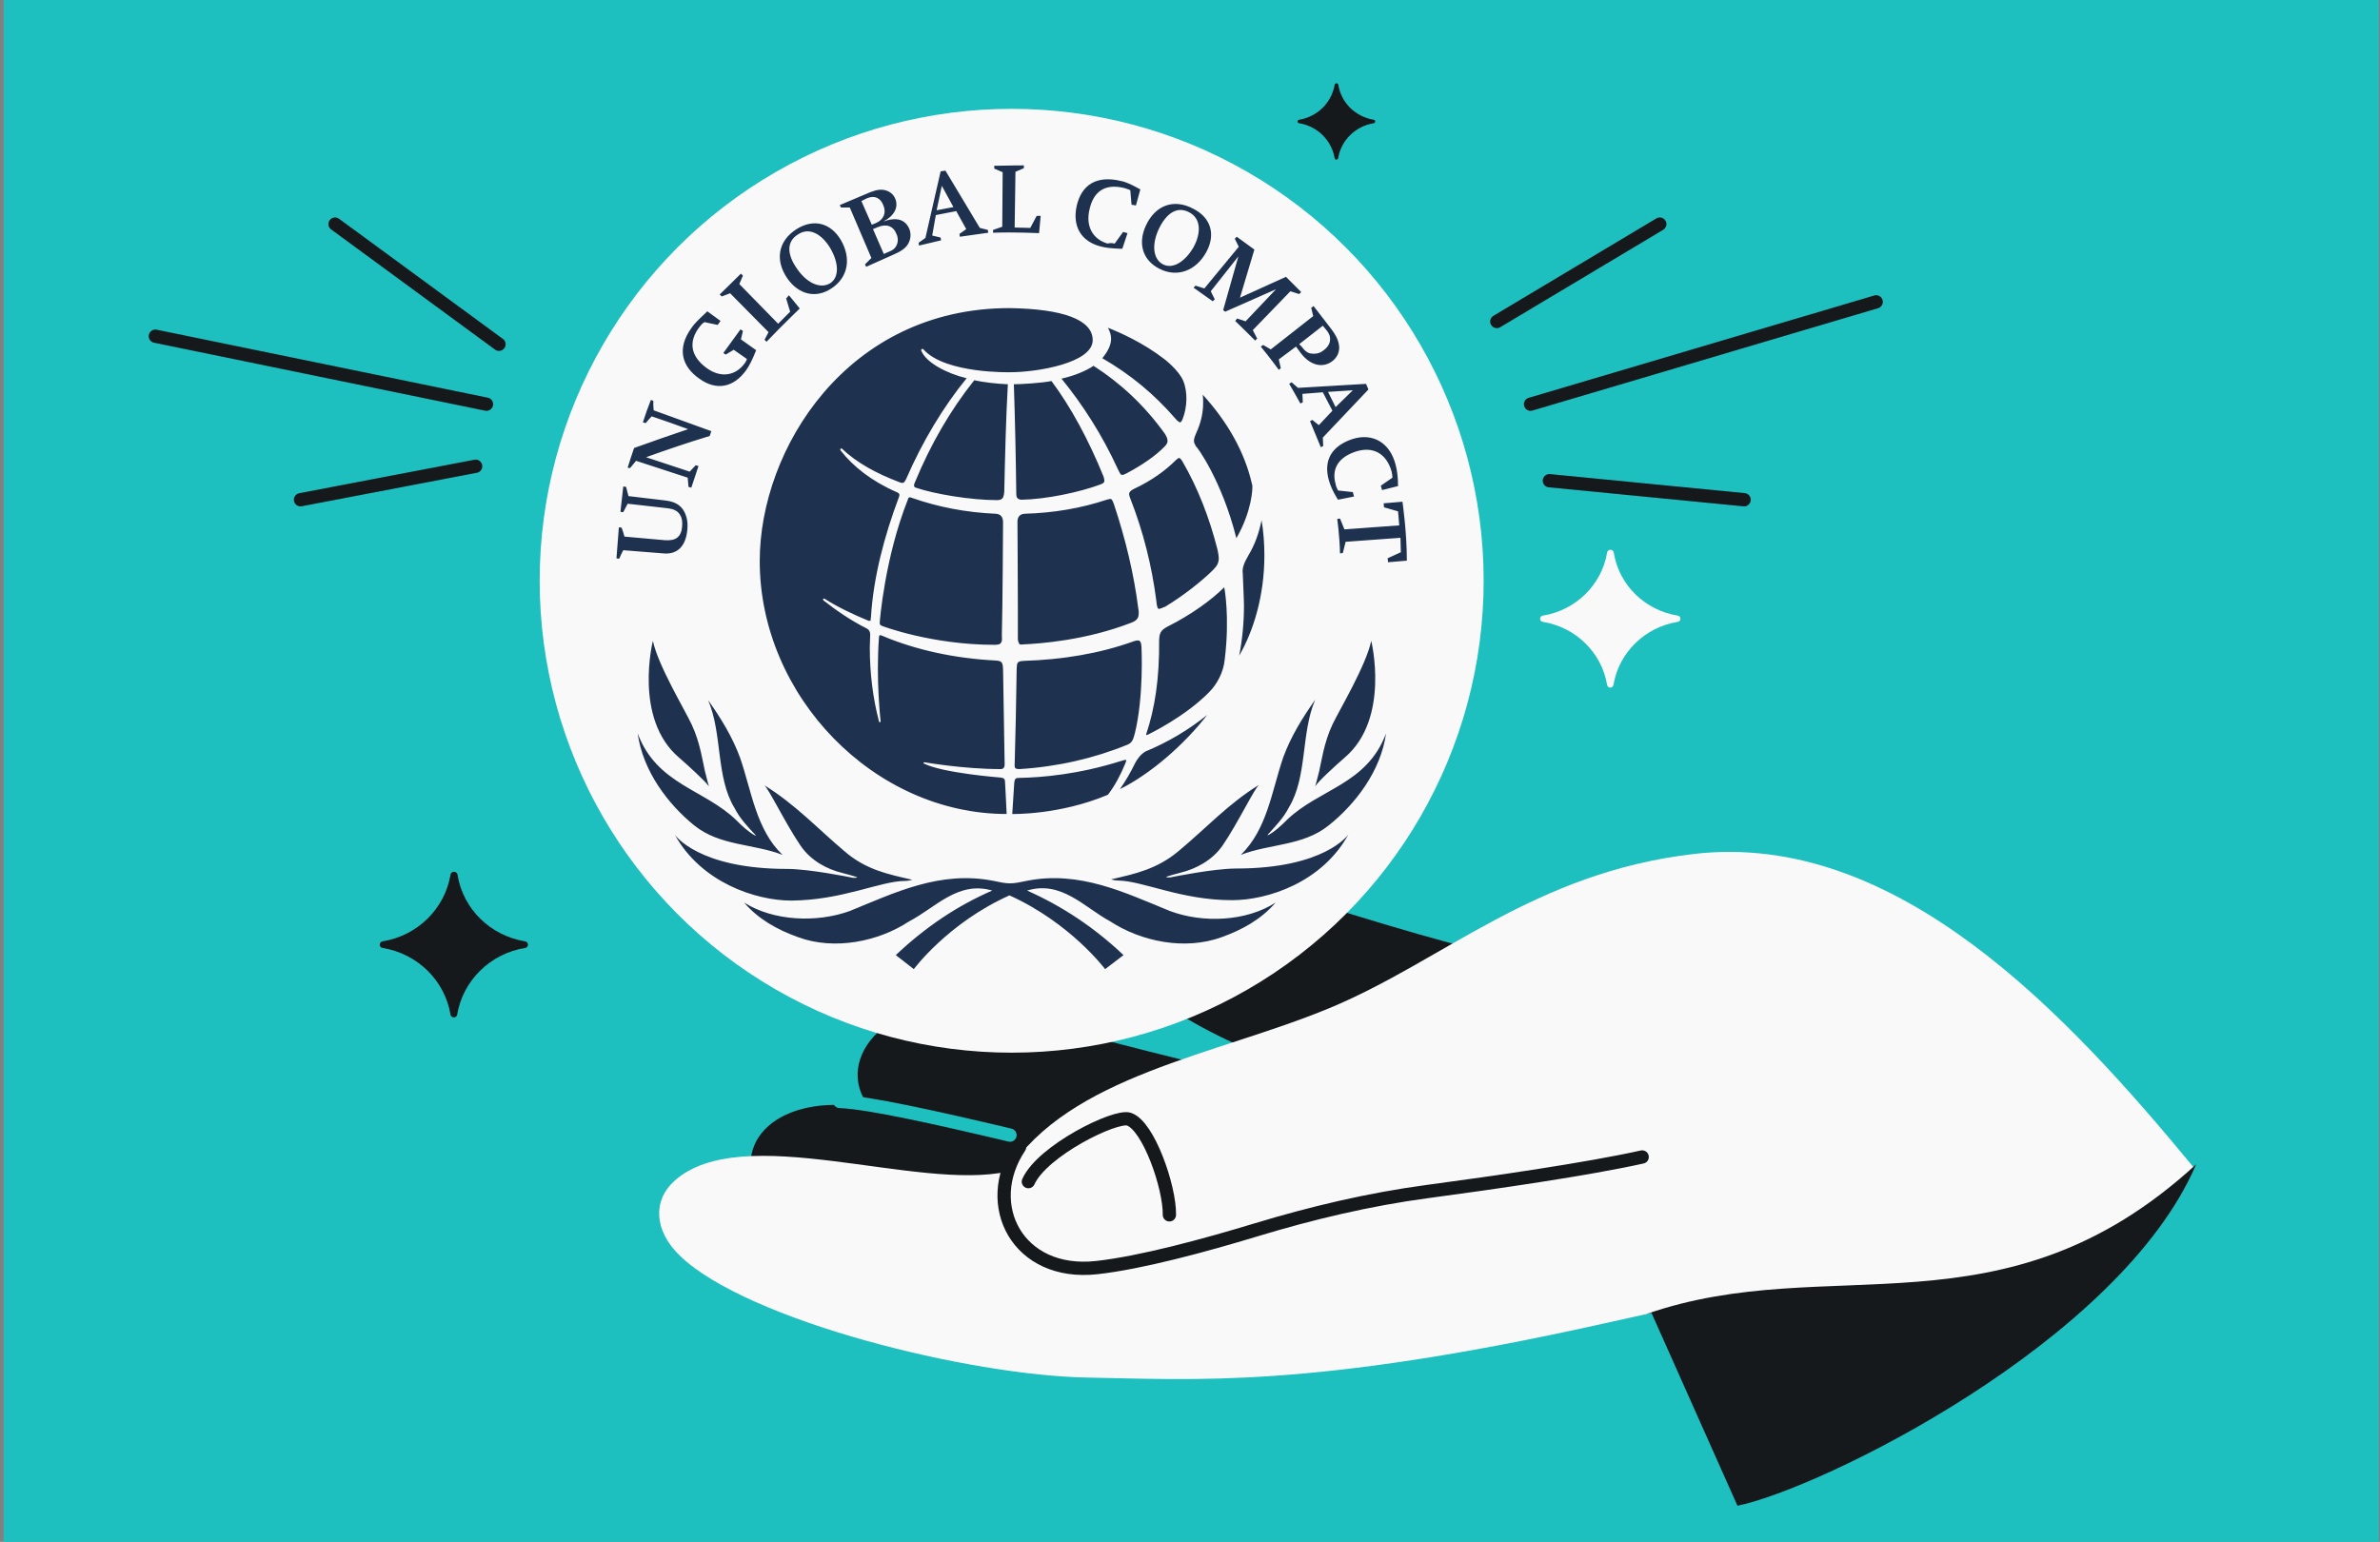
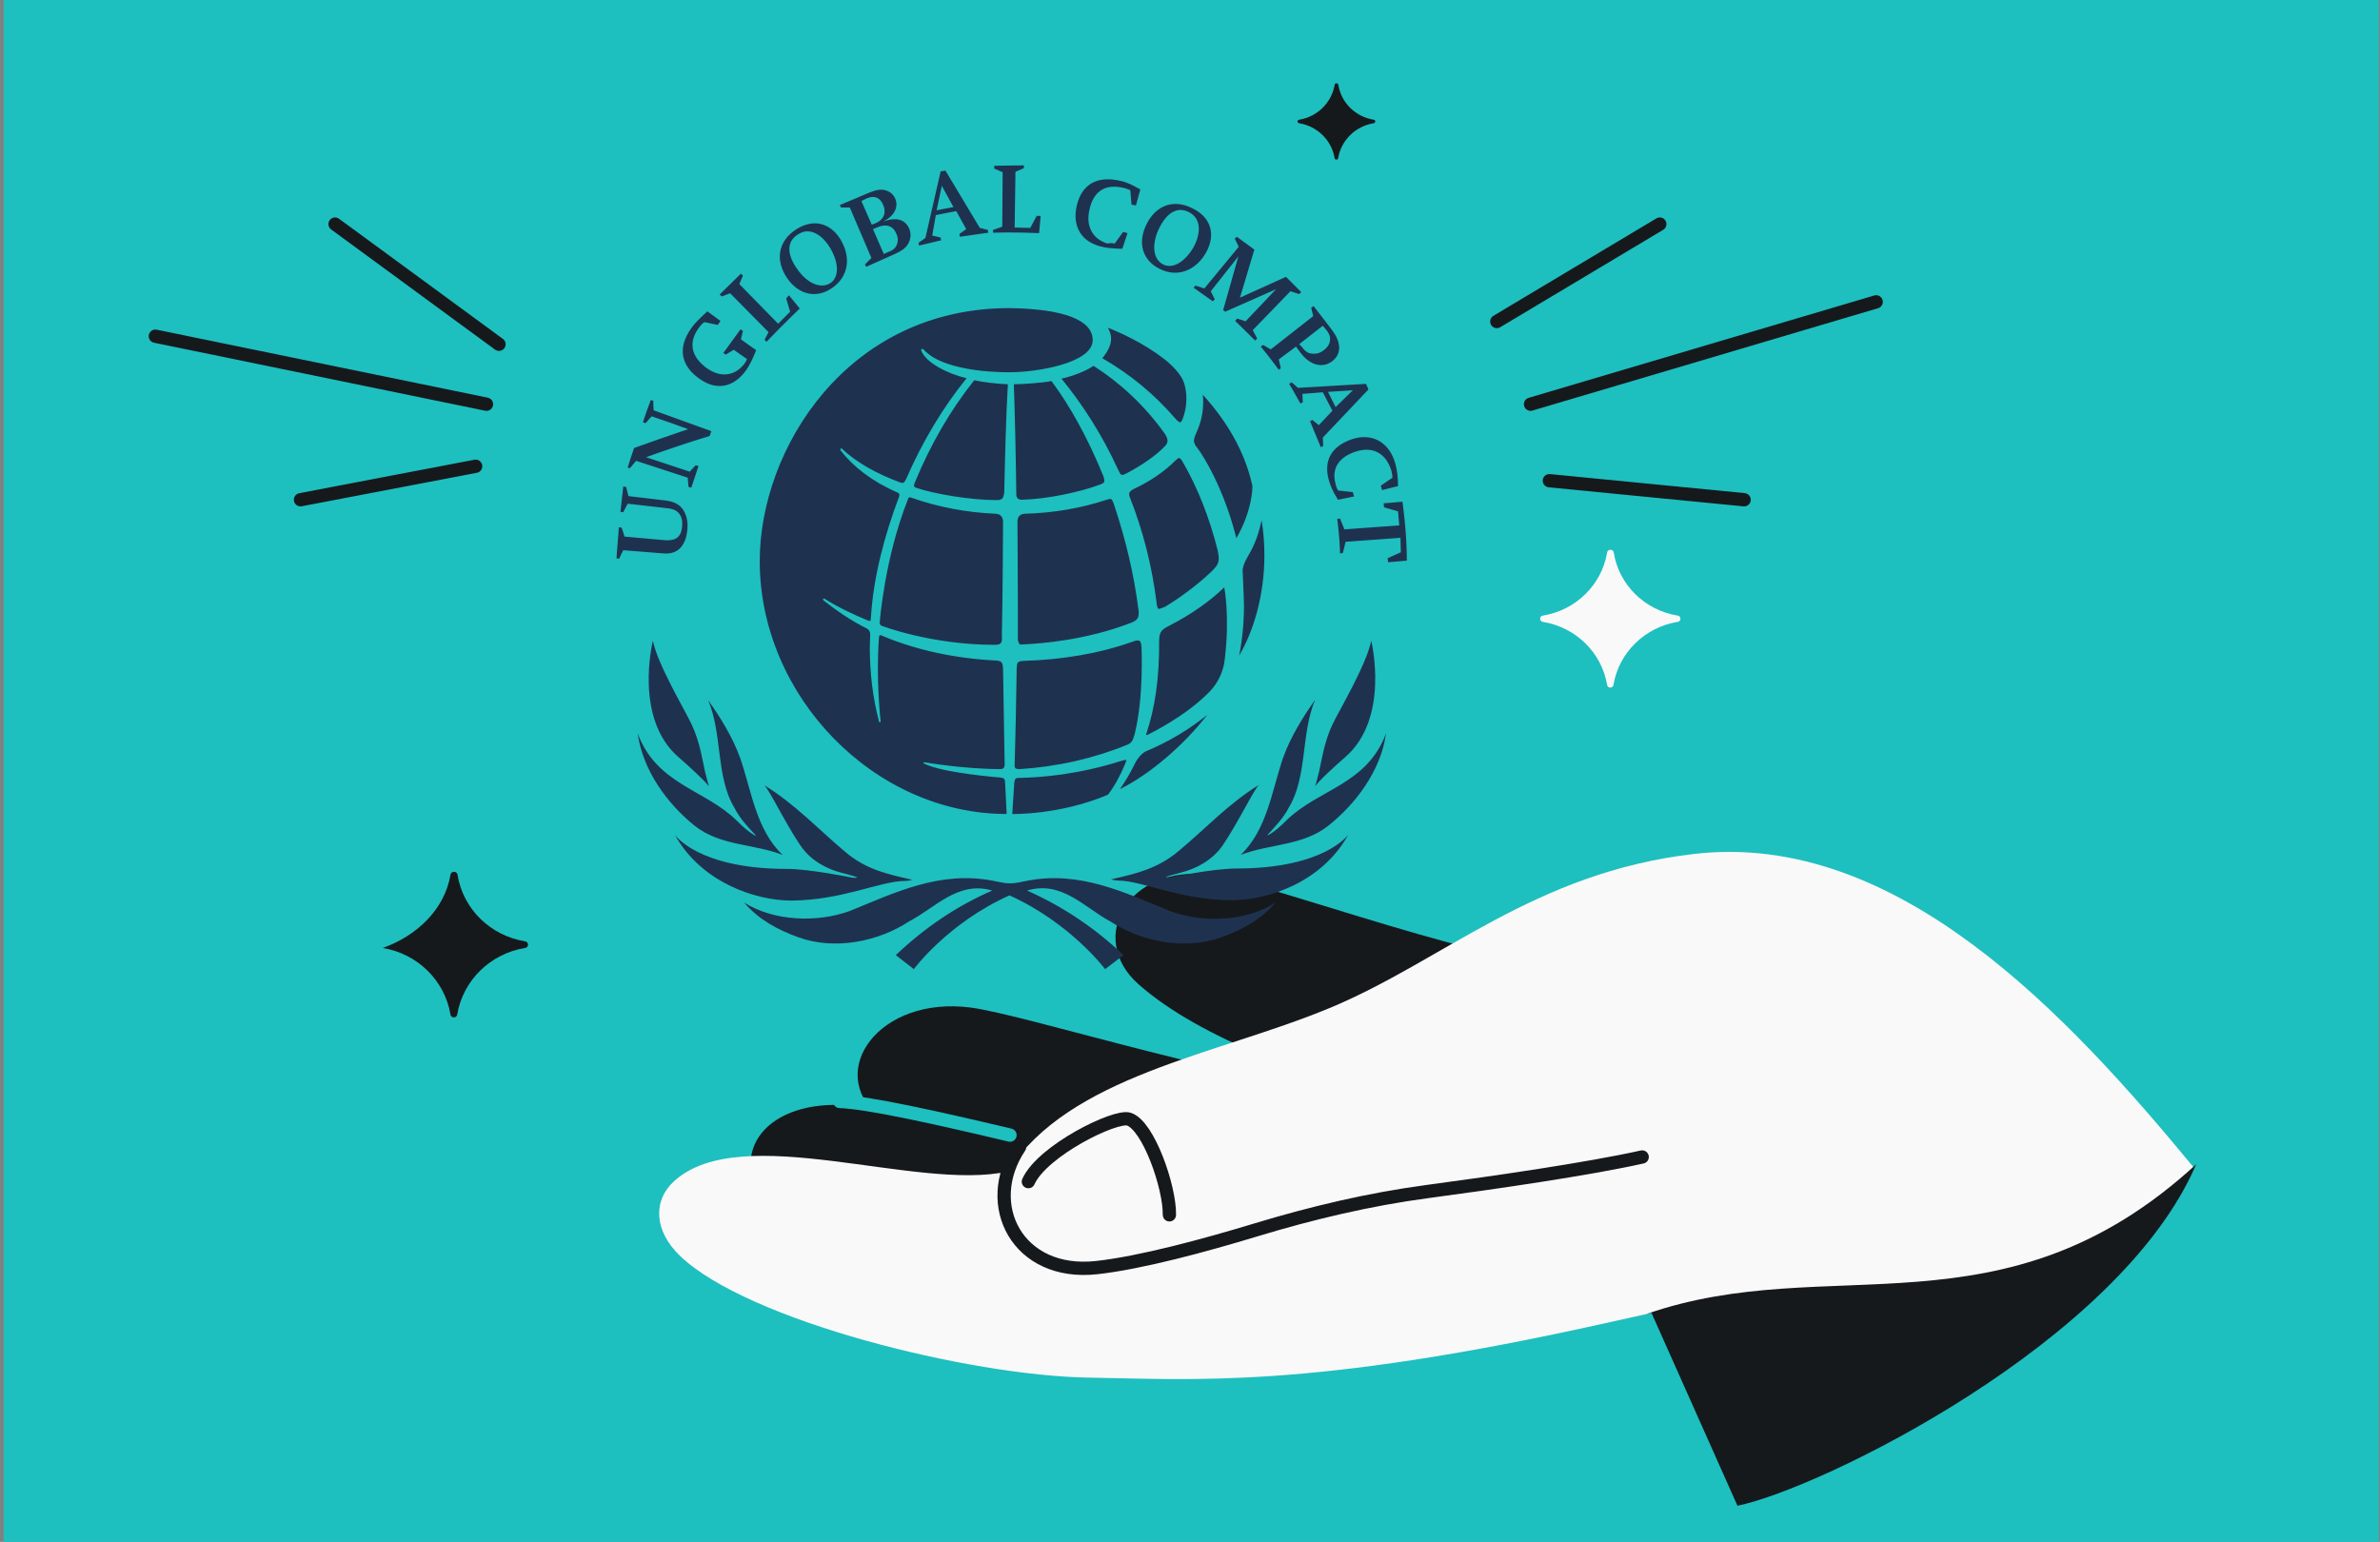
<svg xmlns="http://www.w3.org/2000/svg" width="463" height="300" viewBox="0 0 463 300" fill="none">
  <rect x="0" y="0" width="463" height="300" fill="#808080" stroke="none" />
  <g clip-path="url(#clip0_5161_7490)">
    <rect width="462.069" height="300" transform="translate(0.712)" fill="#1EBFBF" />
    <path d="M150.709 237.334C161.266 249.977 185.573 254.855 200.66 258.3C212.802 253.53 238.976 238.473 237.548 231.051C218.383 227.295 174.694 215.356 163.507 214.988C148.888 214.506 140.046 224.563 150.709 237.334Z" fill="#16191C" />
    <path d="M170.863 217.167C183.314 227.949 212.44 236.924 227.607 240.001C239.629 234.937 268.661 220.201 267.053 212.815C243.915 211.736 199.946 197.487 188.847 196.04C171 193.712 160.667 208.338 170.863 217.167Z" fill="#16191C" />
    <path d="M163.356 214.31C168.835 214.491 182.11 217.446 196.482 220.857" stroke="#1EBFBF" stroke-width="2.586" stroke-linecap="round" />
    <path d="M221.474 191.497C233.806 202.415 256.221 209.889 270.748 213.749C282.824 208.817 313.872 196.469 312.344 189.066C290.474 188.61 247.227 171.792 235.635 170.236C219.373 168.053 211.375 182.557 221.474 191.497Z" fill="#16191C" />
    <path d="M258.558 196.175C280.705 187.012 298.411 169.745 329.569 166.148C369.1 161.583 402.316 197.506 426.846 227.253C404.288 265.207 340.078 264.865 321.277 255.455L311.421 257.645C254.709 270.246 232.132 268.365 211.726 268.037C188.573 267.665 145.396 256.961 132.277 244.343C127.214 239.472 126.953 233.571 131.204 229.756C144.36 217.949 178.366 231.863 196.05 227.934C208.078 209.281 236.412 205.337 258.558 196.175Z" fill="#F9F9F9" />
    <path fill-rule="evenodd" clip-rule="evenodd" d="M427.239 226.536C412.382 261.233 353.946 289.741 338.001 292.967L321.278 255.455L320.228 255.688C355.8 243.248 389.719 261.025 427.239 226.536Z" fill="#16191C" />
    <path d="M198.345 223.18C190.827 234.425 197.977 248.331 213.339 246.637C221.929 245.69 234.325 242.329 244.271 239.313C255.211 235.995 266.347 233.352 277.679 231.837C290.956 230.062 308.857 227.47 319.465 225.113" stroke="#16191C" stroke-width="2.586" stroke-linecap="round" />
    <path d="M200.057 229.907C202.791 223.863 216.988 216.886 219.608 217.749C223.449 219.013 227.584 231.034 227.493 236.366" stroke="#16191C" stroke-width="2.586" stroke-linecap="round" />
-     <circle cx="196.806" cy="112.996" r="91.821" fill="#F9F9F9" />
    <path d="M225.339 118.443C225.028 118.209 224.95 116.883 224.95 116.883C224.093 110.254 222.458 103.546 219.889 96.994C219.734 96.604 219.656 96.37 219.656 96.136C219.656 95.824 219.811 95.512 220.59 95.122C223.938 93.562 226.663 91.612 228.687 89.585C228.998 89.272 229.232 89.117 229.387 89.117C229.543 89.117 229.699 89.272 230.01 89.74C233.046 94.966 235.304 100.816 236.861 106.978C237.017 107.68 237.095 108.226 237.095 108.616C237.095 109.474 236.783 110.098 236.005 110.878C233.981 112.906 230.399 115.791 226.663 118.053C226.507 118.053 225.573 118.599 225.339 118.443ZM222.069 126.087C222.069 126.087 222.069 124.917 221.68 124.683C221.291 124.449 220.356 124.839 220.356 124.839C213.817 127.179 206.654 128.349 199.18 128.583C197.779 128.661 197.857 128.973 197.779 130.143C197.701 136.773 197.545 143.012 197.39 148.706C197.39 148.706 197.312 149.252 197.545 149.486C197.701 149.642 198.324 149.642 198.324 149.642C205.798 149.174 212.882 147.536 219.344 144.884C220.279 144.494 220.434 143.87 220.746 142.778C222.536 135.603 222.069 126.087 222.069 126.087ZM219.189 92.08C222.147 90.52 224.872 88.648 226.585 86.855C226.974 86.465 227.13 86.153 227.13 85.763C227.13 85.373 226.974 84.983 226.585 84.359C222.614 78.821 217.865 74.453 212.727 71.177C211.248 72.191 208.912 73.127 206.499 73.673C210.703 78.821 214.44 84.671 217.476 91.3C217.787 91.924 217.943 92.314 218.177 92.392C218.488 92.47 218.877 92.236 219.189 92.08ZM214.05 94.264C214.44 94.108 214.673 94.03 214.829 93.718C214.907 93.406 214.673 92.704 214.673 92.704C211.793 85.607 208.289 79.133 204.552 74.141C202.528 74.531 198.635 74.765 197.234 74.765C197.468 81.941 197.623 89.038 197.701 95.902C197.701 96.526 197.779 96.838 198.013 96.994C198.168 97.15 198.48 97.228 198.791 97.228C203.462 97.15 210.158 95.746 214.05 94.264ZM219.111 148.004C219.111 147.848 218.955 147.848 218.955 147.848C218.799 147.848 218.566 147.926 218.021 148.082C209.846 150.656 202.762 151.28 198.168 151.358C197.545 151.358 197.39 151.592 197.312 152.294L196.923 158.378C196.923 158.378 206.109 158.612 215.53 154.634C216.853 152.918 217.943 150.89 218.877 148.628C218.955 148.394 219.033 148.238 219.111 148.004ZM238.185 114.388C238.185 114.232 238.029 114.388 238.029 114.388C235.849 116.571 231.879 119.535 227.207 121.875C225.728 122.655 225.573 123.201 225.495 124.527C225.573 132.093 224.638 137.865 223.003 142.778C223.003 142.778 222.848 143.168 223.315 142.934C223.782 142.7 230.555 139.425 235.226 134.667C236.783 133.107 238.029 130.767 238.263 128.271C239.275 120.003 238.185 114.388 238.185 114.388ZM240.52 104.716C243.634 99.334 243.634 94.888 243.634 94.888C243.634 94.576 243.635 94.342 243.557 94.186C242.155 88.025 238.885 82.175 233.981 76.793C234.059 77.339 234.059 77.807 234.059 78.353C234.059 80.225 233.669 82.175 232.735 84.203C232.424 84.905 232.268 85.373 232.268 85.763C232.268 86.153 232.424 86.387 232.657 86.855C232.735 86.699 237.718 93.484 240.52 104.716ZM169.44 120.003C169.908 112.36 172.01 104.326 174.89 96.682C174.968 96.526 174.968 96.37 174.968 96.292C174.968 96.058 174.812 95.902 174.423 95.746C169.596 93.64 165.937 90.754 163.524 87.635C163.524 87.635 163.368 87.479 163.524 87.323C163.679 87.167 163.835 87.323 163.835 87.323C166.56 89.975 170.53 92.158 175.124 93.874C175.357 93.952 175.435 93.952 175.591 93.952C175.824 93.952 175.98 93.796 176.291 93.172C179.406 85.997 183.454 79.211 188.047 73.595C184.155 72.659 180.184 70.553 179.25 68.291C179.25 68.291 179.094 68.057 179.328 67.901C179.561 67.823 179.717 68.057 179.717 68.057C183.999 72.737 196.533 72.425 196.533 72.425C201.749 72.425 212.571 70.631 212.571 66.185C212.571 62.208 206.81 60.102 196.378 59.946C164.769 59.946 147.797 87.401 147.797 109.162C147.797 135.447 170.063 158.378 195.833 158.378C195.833 157.988 195.521 152.216 195.521 152.216C195.521 151.592 195.366 151.358 194.587 151.28C194.587 151.28 183.376 150.422 179.717 148.55C179.561 148.472 179.639 148.316 179.873 148.316C179.873 148.316 187.424 149.642 194.665 149.642C194.665 149.642 195.443 149.72 195.443 148.784C195.443 148.004 195.132 130.143 195.132 130.143C195.054 128.817 194.898 128.583 193.575 128.505C185.79 128.115 178.16 126.477 171.542 123.669C171.387 123.591 171.309 123.591 171.153 123.591C170.997 123.669 170.997 123.981 170.997 123.981C170.375 132.249 171.309 140.283 171.309 140.283C171.309 140.439 171.309 140.517 171.153 140.517C170.997 140.517 170.997 140.361 170.997 140.361C169.83 135.915 169.207 131.079 169.207 125.931C169.207 125.541 169.285 123.435 169.285 123.435C169.285 122.889 169.051 122.499 168.584 122.265C165.47 120.705 162.667 118.755 160.176 116.805C160.176 116.805 160.02 116.649 160.176 116.493C160.332 116.415 160.409 116.493 160.409 116.493C162.979 118.131 165.937 119.535 168.973 120.783H169.363C169.363 120.705 169.363 120.471 169.44 120.003ZM230.088 81.473C230.944 79.289 231.1 76.247 230.166 74.063C229.31 72.035 226.585 69.929 226.585 69.929C222.381 66.653 217.709 64.626 215.53 63.767C215.919 64.469 216.152 65.171 216.152 65.873C216.152 67.121 215.53 68.369 214.44 69.695C219.967 72.893 224.56 76.715 228.609 81.395C228.609 81.395 229.232 82.175 229.621 82.175C229.854 82.097 230.088 81.473 230.088 81.473ZM242 117.741C242 121.095 241.688 124.449 241.065 127.569C243.79 122.889 245.97 116.025 245.97 108.07C245.97 105.808 245.814 103.546 245.425 101.206C244.958 103.546 244.179 105.886 242.856 108.07C242 109.552 241.61 110.566 241.766 111.58C241.922 114.856 242 117.741 242 117.741ZM220.824 148.472C219.967 150.266 218.955 151.982 217.865 153.542C223.704 150.656 230.322 144.962 234.837 139.113C231.334 141.92 227.363 144.338 222.848 146.21C221.991 146.678 221.213 147.692 220.824 148.472ZM195.132 101.596C195.132 100.582 194.665 100.036 193.731 99.958C187.969 99.724 182.442 98.632 177.537 96.916C177.304 96.838 177.148 96.76 176.992 96.76C176.836 96.76 176.681 96.838 176.603 97.228C172.087 108.616 171.153 120.939 171.153 120.939C171.075 121.485 171.231 121.641 171.62 121.797C171.62 121.797 181.196 125.463 193.497 125.463C193.497 125.463 194.353 125.463 194.587 125.229C194.898 124.917 194.976 124.683 194.898 123.669C195.054 117.663 195.132 101.596 195.132 101.596ZM178.004 93.796C177.693 94.42 177.849 94.654 177.849 94.654C177.926 94.81 178.16 94.888 178.16 94.888C181.819 96.136 188.904 97.306 193.886 97.306C194.431 97.306 194.743 97.228 194.976 96.994C195.21 96.76 195.288 96.37 195.366 95.746C195.521 88.882 195.677 81.707 196.066 74.765C193.964 74.687 191.317 74.375 189.527 73.985C184.855 79.835 181.041 86.465 178.004 93.796ZM198.947 125.385C202.372 125.229 211.17 124.605 220.045 121.173C221.291 120.705 221.524 120.159 221.524 119.223C221.524 118.989 221.524 118.755 221.446 118.443C220.59 111.658 218.955 104.872 216.697 98.086C216.386 97.228 216.23 97.072 215.997 97.072C215.841 97.072 215.607 97.15 215.296 97.228C210.391 98.866 205.019 99.802 199.336 99.958C198.246 100.036 197.935 100.738 197.935 101.518C197.935 105.028 198.013 110.566 198.013 118.053V124.293C198.013 124.293 198.013 124.839 198.246 125.151C198.246 125.385 198.558 125.463 198.947 125.385ZM124.052 142.7C127.789 152.684 137.053 153.542 143.282 159.626C144.45 160.796 145.617 161.888 146.941 162.59L147.019 162.512C145.539 160.952 143.905 159.236 142.892 157.208C139.233 151.202 140.557 142.7 137.754 136.227C140.245 139.737 142.503 143.402 143.982 147.458C146.24 154.01 147.097 161.42 152.235 166.334C146.629 164.15 140.09 164.618 135.107 160.64C129.969 156.506 125.064 150.032 124.052 142.7ZM176.058 171.403C176.836 171.403 177.459 171.169 177.459 171.169C172.632 170.077 168.506 169.219 164.38 165.71C158.93 161.108 154.726 156.506 148.654 152.762C149.432 153.23 152.858 160.328 155.738 164.54C157.762 167.503 160.954 169.141 163.835 169.843C166.248 170.467 166.793 170.701 166.793 170.701C166.793 170.701 166.404 170.935 165.47 170.701C165.47 170.701 157.451 169.063 153.091 169.063C135.808 169.063 131.292 162.434 131.292 162.434C136.431 171.715 147.019 175.225 153.948 175.225C163.913 175.147 171.309 171.403 176.058 171.403ZM239.664 175.147C246.593 175.147 257.181 171.715 262.319 162.356C262.319 162.356 257.804 168.985 240.52 168.985C236.161 168.985 228.142 170.623 228.142 170.623C227.207 170.857 226.818 170.623 226.818 170.623C226.818 170.623 227.363 170.389 229.777 169.765C232.579 169.063 235.849 167.425 237.873 164.462C240.754 160.25 244.179 153.152 244.958 152.684C238.885 156.428 234.681 161.108 229.232 165.632C225.105 169.063 220.979 169.999 216.152 171.091C216.152 171.091 216.775 171.325 217.554 171.325C222.381 171.403 229.777 175.147 239.664 175.147ZM132.071 147.38C133.784 148.862 137.287 152.06 137.91 152.996C137.91 152.996 137.521 151.67 137.131 150.032C136.742 148.394 136.197 144.416 134.562 140.984C133.317 138.255 128.023 129.519 127.01 124.683C127.01 124.683 123.196 139.815 132.071 147.38ZM241.377 166.334C246.982 164.15 253.444 164.618 258.427 160.64C263.643 156.506 268.625 150.032 269.637 142.7C265.901 152.684 256.636 153.464 250.33 159.548C249.162 160.718 247.994 161.81 246.671 162.512L246.593 162.434C247.994 160.874 249.707 159.158 250.719 157.13C254.378 151.124 253.055 142.622 255.857 136.149C253.366 139.659 251.108 143.324 249.629 147.38C247.371 154.01 246.515 161.342 241.377 166.334ZM227.597 177.253C218.955 173.743 210.002 169.297 199.647 171.403C198.48 171.637 197.545 171.871 196.455 171.871C195.443 171.871 194.509 171.637 193.341 171.403C182.909 169.297 173.956 173.743 165.314 177.253C158.852 179.593 150.444 179.203 144.761 175.615C147.564 178.891 151.301 180.919 155.193 182.323C162.356 184.975 170.92 183.181 176.836 179.281C181.975 176.629 186.335 171.325 193.03 173.275C186.179 176.239 179.951 180.451 174.267 185.833L177.771 188.563C177.771 188.563 184.388 179.593 196.378 174.211C208.289 179.593 214.985 188.563 214.985 188.563L218.566 185.833C212.882 180.451 206.654 176.317 199.803 173.275C206.499 171.247 210.936 176.551 215.997 179.281C221.991 183.181 230.477 184.975 237.718 182.323C241.61 180.919 245.347 178.891 248.15 175.615C242.467 179.281 234.059 179.671 227.597 177.253ZM261.619 147.38C270.494 139.815 266.757 124.683 266.757 124.683C265.745 129.519 260.451 138.333 259.205 140.984C257.57 144.416 257.025 148.394 256.636 150.032C256.247 151.67 255.857 152.996 255.857 152.996C256.402 152.06 259.906 148.862 261.619 147.38ZM121.483 104.404C124.13 104.638 126.699 104.872 129.346 105.106C131.448 105.262 132.538 104.482 132.694 102.454C132.772 101.518 132.694 100.816 132.304 100.192C131.837 99.412 131.137 99.022 129.657 98.866C127.166 98.554 124.597 98.32 122.106 98.008C121.794 98.554 121.561 99.1 121.249 99.646C121.094 99.646 120.86 99.646 120.704 99.568C120.86 97.93 121.094 96.292 121.249 94.654C121.405 94.654 121.639 94.732 121.794 94.732C121.95 95.356 122.106 95.902 122.261 96.526C124.675 96.838 127.088 97.072 129.502 97.384C131.292 97.618 132.382 98.242 133.083 99.49C133.628 100.504 133.862 101.674 133.706 103.156C133.394 106.276 131.759 107.914 129.112 107.68C126.465 107.446 123.896 107.29 121.249 107.056C120.938 107.602 120.704 108.148 120.471 108.694C120.315 108.694 120.081 108.694 119.926 108.616C120.081 106.588 120.237 104.638 120.393 102.61C120.549 102.61 120.782 102.61 120.938 102.688C121.171 103.312 121.327 103.858 121.483 104.404ZM125.687 88.96C128.49 89.897 131.37 90.832 134.173 91.768C134.562 91.378 134.951 90.91 135.341 90.52C135.496 90.599 135.652 90.598 135.886 90.676L134.484 94.888C134.329 94.81 134.095 94.81 133.939 94.732C133.862 94.108 133.862 93.562 133.784 92.938C130.436 91.846 127.088 90.754 123.741 89.662L122.573 91.066C122.495 91.066 122.261 91.066 122.106 90.988C122.495 89.74 122.884 88.493 123.351 87.167C126.855 85.919 130.358 84.671 133.862 83.501C131.526 82.643 129.112 81.785 126.777 81.005C126.388 81.395 125.998 81.863 125.609 82.331C125.453 82.253 125.298 82.253 125.064 82.175C125.531 80.693 126.076 79.211 126.621 77.807C126.777 77.885 126.933 77.963 127.088 77.963C127.088 78.587 127.088 79.211 127.166 79.835C130.903 81.161 134.64 82.565 138.377 83.891C138.299 84.203 138.143 84.515 138.066 84.827C133.939 86.075 129.813 87.479 125.687 88.96ZM144.138 66.029L147.097 68.135C146.396 69.929 145.851 71.021 145.15 72.035C142.737 75.389 139.389 76.091 136.041 73.673C132.694 71.333 131.604 67.901 134.484 63.846C135.107 62.91 136.119 61.974 137.365 60.804L137.598 60.57L140.168 62.441L139.623 63.221L137.053 62.675C136.664 62.91 136.431 63.144 136.197 63.456C133.706 66.575 134.484 69.461 137.521 71.645C140.245 73.595 143.126 73.127 144.917 70.631C145.228 70.163 145.306 69.851 145.306 69.851L142.737 68.057L141.18 68.993L140.713 68.681L144.06 64.079L144.527 64.391L144.138 66.029ZM149.51 64.626L142.036 57.06L140.401 57.684L140.012 57.294L144.138 53.238L144.527 53.628L143.827 55.266L151.378 62.987L153.714 60.648L152.936 58.074L153.481 57.45L155.583 60.024C155.583 60.024 152.313 63.144 149.121 66.497L148.731 66.107L149.51 64.626ZM153.169 54.174C150.756 50.664 151.301 46.92 154.96 44.58C158.307 42.474 161.577 43.41 163.524 46.608C165.626 50.118 165.081 53.94 161.733 56.124C158.697 58.152 155.349 57.294 153.169 54.174ZM155.115 52.38C157.14 55.266 159.709 56.202 161.499 55.11C163.212 54.018 163.29 51.288 161.499 48.246C159.787 45.438 157.373 44.19 155.271 45.594C152.936 46.998 153.091 49.572 155.115 52.38ZM169.518 50.196L165.314 40.368H163.601L163.368 39.9L169.285 37.404C170.686 36.858 171.542 36.781 172.477 37.093C173.333 37.404 173.878 37.95 174.189 38.73C174.812 40.368 173.956 42.006 171.854 43.098C174.423 42.162 176.136 42.708 176.914 44.58C177.304 45.594 177.148 46.686 176.603 47.544C176.058 48.402 175.202 48.948 173.567 49.65L168.506 51.912L168.273 51.444L169.518 50.196ZM169.596 43.722L170.375 43.41C171.854 42.786 172.477 41.46 171.854 39.978C171.309 38.496 170.141 37.95 168.662 38.575L167.572 39.12L169.596 43.722ZM171.932 49.416L172.632 49.104C173.644 48.714 174.112 48.402 174.423 47.7C174.734 47.076 174.734 46.296 174.423 45.594C173.8 43.956 172.477 43.488 170.764 44.19L169.83 44.58L171.932 49.416ZM182.053 41.85L181.352 45.828L182.987 46.218L183.065 46.764L178.783 47.778L178.705 47.232L180.028 46.296L182.987 33.349L183.921 33.193L190.616 44.346L192.174 44.736L192.251 45.282L186.724 46.062L186.646 45.516L187.969 44.58L186.023 41.07L182.053 41.85ZM182.208 40.914L185.478 40.29L183.22 36.157L182.208 40.914ZM194.976 44.112L195.054 33.505L193.419 32.803V32.257C196.455 32.179 199.18 32.179 199.18 32.179V32.725L197.545 33.427L197.39 44.268L200.426 44.346L201.672 42.006H202.45L202.139 45.36C202.139 45.36 197.234 45.126 193.186 45.282V44.736L194.976 44.112ZM216.853 47.388L218.488 45.126L219.344 45.36L218.332 48.402H218.021C216.23 48.324 215.218 48.246 214.05 47.934C210.235 46.92 208.601 43.956 209.457 40.056C210.391 36.001 213.272 34.051 218.099 35.221C219.266 35.455 220.434 36.079 221.836 36.858L220.979 39.978L220.123 39.822L219.889 37.014C219.889 37.014 219.422 36.781 218.877 36.624C214.673 35.533 212.649 37.56 211.948 40.758C211.17 44.034 212.571 46.53 215.452 47.388C216.074 47.232 216.386 47.31 216.853 47.388ZM241.221 57.918L250.174 53.862L253.133 56.826L252.743 57.216L251.031 56.67L243.712 64.236L244.569 65.873L244.179 66.263C242.233 64.314 240.287 62.441 240.287 62.441L240.676 61.974L242.311 62.52L248.228 56.28L238.34 60.648L237.951 60.336L240.91 49.884L235.538 56.67L236.316 58.23L235.927 58.62L232.19 55.968L232.579 55.578L234.292 56.124L240.987 48.012L240.209 46.452L240.598 46.062L244.024 48.558L241.221 57.918ZM252.12 67.433L248.773 69.929L249.162 71.645L248.773 71.957C247.138 69.695 245.269 67.433 245.269 67.433L245.737 67.121L247.216 67.979L255.468 61.506L255.079 59.868L255.546 59.556L258.972 64.001C260.139 65.561 260.451 66.497 260.529 67.589C260.529 68.681 260.062 69.617 259.127 70.319C257.181 71.723 254.768 71.021 252.977 68.603L252.12 67.433ZM253.21 67.433C253.833 68.291 254.3 68.603 254.845 68.759C255.702 68.915 256.636 68.837 257.415 68.213C258.193 67.667 258.66 66.965 258.738 66.263C258.816 65.561 258.66 65.015 258.115 64.314L257.337 63.377L252.743 66.965L253.21 67.433ZM257.337 76.325L253.366 76.637L253.444 78.275L252.977 78.509C251.965 76.637 250.797 74.687 250.797 74.687L251.264 74.375L252.51 75.467L265.745 74.687L266.212 75.779L257.337 85.139L257.415 86.777L256.947 87.011C255.857 84.359 254.845 81.941 254.845 81.941L255.312 81.707L256.558 82.721L259.205 79.913L257.337 76.325ZM258.349 76.247L259.828 79.211L263.176 75.935L258.349 76.247ZM260.295 95.434L263.176 95.746L263.409 96.604L260.295 97.228L260.139 96.994C259.205 95.434 258.816 94.498 258.504 93.406C257.415 89.507 259.127 86.777 263.02 85.451C267.068 84.125 270.416 86.153 271.506 90.442C271.817 91.612 271.973 93.016 271.973 94.576L268.859 95.356L268.625 94.498L270.883 92.938C270.883 92.626 270.805 92.158 270.727 91.768C269.715 88.18 267.068 86.777 263.721 87.869C260.451 88.96 258.972 91.144 259.828 94.186C259.906 94.654 260.062 94.966 260.295 95.434ZM272.44 104.638L261.774 105.418L261.229 107.602L260.684 107.68C260.607 104.17 260.139 100.972 260.139 100.972L260.684 100.894L261.541 103L272.207 102.22L271.973 99.49L269.248 98.71L269.17 97.93L272.829 97.618C272.829 97.618 273.686 103.39 273.686 109.084L270.027 109.396L269.949 108.616L272.518 107.446L272.44 104.638ZM222.926 43.878C224.716 39.978 228.297 38.575 232.112 40.602C235.693 42.396 236.472 45.75 234.681 49.026C232.735 52.614 229.076 54.096 225.573 52.302C222.303 50.664 221.291 47.388 222.926 43.878ZM225.417 44.58C223.938 47.778 224.405 50.508 226.273 51.444C228.064 52.38 230.477 51.054 232.19 48.09C233.747 45.204 233.591 42.474 231.334 41.304C228.998 40.056 226.896 41.46 225.417 44.58ZM225.339 118.443C225.028 118.209 224.95 116.883 224.95 116.883C224.093 110.254 222.458 103.546 219.889 96.994C219.734 96.604 219.656 96.37 219.656 96.136C219.656 95.824 219.811 95.512 220.59 95.122C223.938 93.562 226.663 91.612 228.687 89.585C228.998 89.272 229.232 89.117 229.387 89.117C229.543 89.117 229.699 89.272 230.01 89.74C233.046 94.966 235.304 100.816 236.861 106.978C237.017 107.68 237.095 108.226 237.095 108.616C237.095 109.474 236.783 110.098 236.005 110.878C233.981 112.906 230.399 115.791 226.663 118.053C226.507 118.053 225.573 118.599 225.339 118.443ZM222.069 126.087C222.069 126.087 222.069 124.917 221.68 124.683C221.291 124.449 220.356 124.839 220.356 124.839C213.817 127.179 206.654 128.349 199.18 128.583C197.779 128.661 197.857 128.973 197.779 130.143C197.701 136.773 197.545 143.012 197.39 148.706C197.39 148.706 197.312 149.252 197.545 149.486C197.701 149.642 198.324 149.642 198.324 149.642C205.798 149.174 212.882 147.536 219.344 144.884C220.279 144.494 220.434 143.87 220.746 142.778C222.536 135.603 222.069 126.087 222.069 126.087ZM219.189 92.08C222.147 90.52 224.872 88.648 226.585 86.855C226.974 86.465 227.13 86.153 227.13 85.763C227.13 85.373 226.974 84.983 226.585 84.359C222.614 78.821 217.865 74.453 212.727 71.177C211.248 72.191 208.912 73.127 206.499 73.673C210.703 78.821 214.44 84.671 217.476 91.3C217.787 91.924 217.943 92.314 218.177 92.392C218.488 92.47 218.877 92.236 219.189 92.08ZM214.05 94.264C214.44 94.108 214.673 94.03 214.829 93.718C214.907 93.406 214.673 92.704 214.673 92.704C211.793 85.607 208.289 79.133 204.552 74.141C202.528 74.531 198.635 74.765 197.234 74.765C197.468 81.941 197.623 89.038 197.701 95.902C197.701 96.526 197.779 96.838 198.013 96.994C198.168 97.15 198.48 97.228 198.791 97.228C203.462 97.15 210.158 95.746 214.05 94.264ZM219.111 148.004C219.111 147.848 218.955 147.848 218.955 147.848C218.799 147.848 218.566 147.926 218.021 148.082C209.846 150.656 202.762 151.28 198.168 151.358C197.545 151.358 197.39 151.592 197.312 152.294L196.923 158.378C196.923 158.378 206.109 158.612 215.53 154.634C216.853 152.918 217.943 150.89 218.877 148.628C218.955 148.394 219.033 148.238 219.111 148.004ZM238.185 114.388C238.185 114.232 238.029 114.388 238.029 114.388C235.849 116.571 231.879 119.535 227.207 121.875C225.728 122.655 225.573 123.201 225.495 124.527C225.573 132.093 224.638 137.865 223.003 142.778C223.003 142.778 222.848 143.168 223.315 142.934C223.782 142.7 230.555 139.425 235.226 134.667C236.783 133.107 238.029 130.767 238.263 128.271C239.275 120.003 238.185 114.388 238.185 114.388ZM240.52 104.716C243.634 99.334 243.634 94.888 243.634 94.888C243.634 94.576 243.635 94.342 243.557 94.186C242.155 88.025 238.885 82.175 233.981 76.793C234.059 77.339 234.059 77.807 234.059 78.353C234.059 80.225 233.669 82.175 232.735 84.203C232.424 84.905 232.268 85.373 232.268 85.763C232.268 86.153 232.424 86.387 232.657 86.855C232.735 86.699 237.718 93.484 240.52 104.716ZM169.44 120.003C169.908 112.36 172.01 104.326 174.89 96.682C174.968 96.526 174.968 96.37 174.968 96.292C174.968 96.058 174.812 95.902 174.423 95.746C169.596 93.64 165.937 90.754 163.524 87.635C163.524 87.635 163.368 87.479 163.524 87.323C163.679 87.167 163.835 87.323 163.835 87.323C166.56 89.975 170.53 92.158 175.124 93.874C175.357 93.952 175.435 93.952 175.591 93.952C175.824 93.952 175.98 93.796 176.291 93.172C179.406 85.997 183.454 79.211 188.047 73.595C184.155 72.659 180.184 70.553 179.25 68.291C179.25 68.291 179.094 68.057 179.328 67.901C179.561 67.823 179.717 68.057 179.717 68.057C183.999 72.737 196.533 72.425 196.533 72.425C201.749 72.425 212.571 70.631 212.571 66.185C212.571 62.208 206.81 60.102 196.378 59.946C164.769 59.946 147.797 87.401 147.797 109.162C147.797 135.447 170.063 158.378 195.833 158.378C195.833 157.988 195.521 152.216 195.521 152.216C195.521 151.592 195.366 151.358 194.587 151.28C194.587 151.28 183.376 150.422 179.717 148.55C179.561 148.472 179.639 148.316 179.873 148.316C179.873 148.316 187.424 149.642 194.665 149.642C194.665 149.642 195.443 149.72 195.443 148.784C195.443 148.004 195.132 130.143 195.132 130.143C195.054 128.817 194.898 128.583 193.575 128.505C185.79 128.115 178.16 126.477 171.542 123.669C171.387 123.591 171.309 123.591 171.153 123.591C170.997 123.669 170.997 123.981 170.997 123.981C170.375 132.249 171.309 140.283 171.309 140.283C171.309 140.439 171.309 140.517 171.153 140.517C170.997 140.517 170.997 140.361 170.997 140.361C169.83 135.915 169.207 131.079 169.207 125.931C169.207 125.541 169.285 123.435 169.285 123.435C169.285 122.889 169.051 122.499 168.584 122.265C165.47 120.705 162.667 118.755 160.176 116.805C160.176 116.805 160.02 116.649 160.176 116.493C160.332 116.415 160.409 116.493 160.409 116.493C162.979 118.131 165.937 119.535 168.973 120.783H169.363C169.363 120.705 169.363 120.471 169.44 120.003ZM230.088 81.473C230.944 79.289 231.1 76.247 230.166 74.063C229.31 72.035 226.585 69.929 226.585 69.929C222.381 66.653 217.709 64.626 215.53 63.767C215.919 64.469 216.152 65.171 216.152 65.873C216.152 67.121 215.53 68.369 214.44 69.695C219.967 72.893 224.56 76.715 228.609 81.395C228.609 81.395 229.232 82.175 229.621 82.175C229.854 82.097 230.088 81.473 230.088 81.473ZM242 117.741C242 121.095 241.688 124.449 241.065 127.569C243.79 122.889 245.97 116.025 245.97 108.07C245.97 105.808 245.814 103.546 245.425 101.206C244.958 103.546 244.179 105.886 242.856 108.07C242 109.552 241.61 110.566 241.766 111.58C241.922 114.856 242 117.741 242 117.741ZM220.824 148.472C219.967 150.266 218.955 151.982 217.865 153.542C223.704 150.656 230.322 144.962 234.837 139.113C231.334 141.92 227.363 144.338 222.848 146.21C221.991 146.678 221.213 147.692 220.824 148.472ZM195.132 101.596C195.132 100.582 194.665 100.036 193.731 99.958C187.969 99.724 182.442 98.632 177.537 96.916C177.304 96.838 177.148 96.76 176.992 96.76C176.836 96.76 176.681 96.838 176.603 97.228C172.087 108.616 171.153 120.939 171.153 120.939C171.075 121.485 171.231 121.641 171.62 121.797C171.62 121.797 181.196 125.463 193.497 125.463C193.497 125.463 194.353 125.463 194.587 125.229C194.898 124.917 194.976 124.683 194.898 123.669C195.054 117.663 195.132 101.596 195.132 101.596ZM178.004 93.796C177.693 94.42 177.849 94.654 177.849 94.654C177.926 94.81 178.16 94.888 178.16 94.888C181.819 96.136 188.904 97.306 193.886 97.306C194.431 97.306 194.743 97.228 194.976 96.994C195.21 96.76 195.288 96.37 195.366 95.746C195.521 88.882 195.677 81.707 196.066 74.765C193.964 74.687 191.317 74.375 189.527 73.985C184.855 79.835 181.041 86.465 178.004 93.796ZM198.947 125.385C202.372 125.229 211.17 124.605 220.045 121.173C221.291 120.705 221.524 120.159 221.524 119.223C221.524 118.989 221.524 118.755 221.446 118.443C220.59 111.658 218.955 104.872 216.697 98.086C216.386 97.228 216.23 97.072 215.997 97.072C215.841 97.072 215.607 97.15 215.296 97.228C210.391 98.866 205.019 99.802 199.336 99.958C198.246 100.036 197.935 100.738 197.935 101.518C197.935 105.028 198.013 110.566 198.013 118.053V124.293C198.013 124.293 198.013 124.839 198.246 125.151C198.246 125.385 198.558 125.463 198.947 125.385ZM124.052 142.7C127.789 152.684 137.053 153.542 143.282 159.626C144.45 160.796 145.617 161.888 146.941 162.59L147.019 162.512C145.539 160.952 143.905 159.236 142.892 157.208C139.233 151.202 140.557 142.7 137.754 136.227C140.245 139.737 142.503 143.402 143.982 147.458C146.24 154.01 147.097 161.42 152.235 166.334C146.629 164.15 140.09 164.618 135.107 160.64C129.969 156.506 125.064 150.032 124.052 142.7ZM176.058 171.403C176.836 171.403 177.459 171.169 177.459 171.169C172.632 170.077 168.506 169.219 164.38 165.71C158.93 161.108 154.726 156.506 148.654 152.762C149.432 153.23 152.858 160.328 155.738 164.54C157.762 167.503 160.954 169.141 163.835 169.843C166.248 170.467 166.793 170.701 166.793 170.701C166.793 170.701 166.404 170.935 165.47 170.701C165.47 170.701 157.451 169.063 153.091 169.063C135.808 169.063 131.292 162.434 131.292 162.434C136.431 171.715 147.019 175.225 153.948 175.225C163.913 175.147 171.309 171.403 176.058 171.403ZM239.664 175.147C246.593 175.147 257.181 171.715 262.319 162.356C262.319 162.356 257.804 168.985 240.52 168.985C236.161 168.985 228.142 170.623 228.142 170.623C227.207 170.857 226.818 170.623 226.818 170.623C226.818 170.623 227.363 170.389 229.777 169.765C232.579 169.063 235.849 167.425 237.873 164.462C240.754 160.25 244.179 153.152 244.958 152.684C238.885 156.428 234.681 161.108 229.232 165.632C225.105 169.063 220.979 169.999 216.152 171.091C216.152 171.091 216.775 171.325 217.554 171.325C222.381 171.403 229.777 175.147 239.664 175.147ZM132.071 147.38C133.784 148.862 137.287 152.06 137.91 152.996C137.91 152.996 137.521 151.67 137.131 150.032C136.742 148.394 136.197 144.416 134.562 140.984C133.317 138.255 128.023 129.519 127.01 124.683C127.01 124.683 123.196 139.815 132.071 147.38ZM241.377 166.334C246.982 164.15 253.444 164.618 258.427 160.64C263.643 156.506 268.625 150.032 269.637 142.7C265.901 152.684 256.636 153.464 250.33 159.548C249.162 160.718 247.994 161.81 246.671 162.512L246.593 162.434C247.994 160.874 249.707 159.158 250.719 157.13C254.378 151.124 253.055 142.622 255.857 136.149C253.366 139.659 251.108 143.324 249.629 147.38C247.371 154.01 246.515 161.342 241.377 166.334ZM227.597 177.253C218.955 173.743 210.002 169.297 199.647 171.403C198.48 171.637 197.545 171.871 196.455 171.871C195.443 171.871 194.509 171.637 193.341 171.403C182.909 169.297 173.956 173.743 165.314 177.253C158.852 179.593 150.444 179.203 144.761 175.615C147.564 178.891 151.301 180.919 155.193 182.323C162.356 184.975 170.92 183.181 176.836 179.281C181.975 176.629 186.335 171.325 193.03 173.275C186.179 176.239 179.951 180.451 174.267 185.833L177.771 188.563C177.771 188.563 184.388 179.593 196.378 174.211C208.289 179.593 214.985 188.563 214.985 188.563L218.566 185.833C212.882 180.451 206.654 176.317 199.803 173.275C206.499 171.247 210.936 176.551 215.997 179.281C221.991 183.181 230.477 184.975 237.718 182.323C241.61 180.919 245.347 178.891 248.15 175.615C242.467 179.281 234.059 179.671 227.597 177.253ZM261.619 147.38C270.494 139.815 266.757 124.683 266.757 124.683C265.745 129.519 260.451 138.333 259.205 140.984C257.57 144.416 257.025 148.394 256.636 150.032C256.247 151.67 255.857 152.996 255.857 152.996C256.402 152.06 259.906 148.862 261.619 147.38ZM121.483 104.404C124.13 104.638 126.699 104.872 129.346 105.106C131.448 105.262 132.538 104.482 132.694 102.454C132.772 101.518 132.694 100.816 132.304 100.192C131.837 99.412 131.137 99.022 129.657 98.866C127.166 98.554 124.597 98.32 122.106 98.008C121.794 98.554 121.561 99.1 121.249 99.646C121.094 99.646 120.86 99.646 120.704 99.568C120.86 97.93 121.094 96.292 121.249 94.654C121.405 94.654 121.639 94.732 121.794 94.732C121.95 95.356 122.106 95.902 122.261 96.526C124.675 96.838 127.088 97.072 129.502 97.384C131.292 97.618 132.382 98.242 133.083 99.49C133.628 100.504 133.862 101.674 133.706 103.156C133.394 106.276 131.759 107.914 129.112 107.68C126.465 107.446 123.896 107.29 121.249 107.056C120.938 107.602 120.704 108.148 120.471 108.694C120.315 108.694 120.081 108.694 119.926 108.616C120.081 106.588 120.237 104.638 120.393 102.61C120.549 102.61 120.782 102.61 120.938 102.688C121.171 103.312 121.327 103.858 121.483 104.404ZM125.687 88.96C128.49 89.897 131.37 90.832 134.173 91.768C134.562 91.378 134.951 90.91 135.341 90.52C135.496 90.599 135.652 90.598 135.886 90.676L134.484 94.888C134.329 94.81 134.095 94.81 133.939 94.732C133.862 94.108 133.862 93.562 133.784 92.938C130.436 91.846 127.088 90.754 123.741 89.662L122.573 91.066C122.495 91.066 122.261 91.066 122.106 90.988C122.495 89.74 122.884 88.493 123.351 87.167C126.855 85.919 130.358 84.671 133.862 83.501C131.526 82.643 129.112 81.785 126.777 81.005C126.388 81.395 125.998 81.863 125.609 82.331C125.453 82.253 125.298 82.253 125.064 82.175C125.531 80.693 126.076 79.211 126.621 77.807C126.777 77.885 126.933 77.963 127.088 77.963C127.088 78.587 127.088 79.211 127.166 79.835C130.903 81.161 134.64 82.565 138.377 83.891C138.299 84.203 138.143 84.515 138.066 84.827C133.939 86.075 129.813 87.479 125.687 88.96ZM144.138 66.029L147.097 68.135C146.396 69.929 145.851 71.021 145.15 72.035C142.737 75.389 139.389 76.091 136.041 73.673C132.694 71.333 131.604 67.901 134.484 63.846C135.107 62.91 136.119 61.974 137.365 60.804L137.598 60.57L140.168 62.441L139.623 63.221L137.053 62.675C136.664 62.91 136.431 63.144 136.197 63.456C133.706 66.575 134.484 69.461 137.521 71.645C140.245 73.595 143.126 73.127 144.917 70.631C145.228 70.163 145.306 69.851 145.306 69.851L142.737 68.057L141.18 68.993L140.713 68.681L144.06 64.079L144.527 64.391L144.138 66.029ZM149.51 64.626L142.036 57.06L140.401 57.684L140.012 57.294L144.138 53.238L144.527 53.628L143.827 55.266L151.378 62.987L153.714 60.648L152.936 58.074L153.481 57.45L155.583 60.024C155.583 60.024 152.313 63.144 149.121 66.497L148.731 66.107L149.51 64.626ZM153.169 54.174C150.756 50.664 151.301 46.92 154.96 44.58C158.307 42.474 161.577 43.41 163.524 46.608C165.626 50.118 165.081 53.94 161.733 56.124C158.697 58.152 155.349 57.294 153.169 54.174ZM155.115 52.38C157.14 55.266 159.709 56.202 161.499 55.11C163.212 54.018 163.29 51.288 161.499 48.246C159.787 45.438 157.373 44.19 155.271 45.594C152.936 46.998 153.091 49.572 155.115 52.38ZM169.518 50.196L165.314 40.368H163.601L163.368 39.9L169.285 37.404C170.686 36.858 171.542 36.781 172.477 37.093C173.333 37.404 173.878 37.95 174.189 38.73C174.812 40.368 173.956 42.006 171.854 43.098C174.423 42.162 176.136 42.708 176.914 44.58C177.304 45.594 177.148 46.686 176.603 47.544C176.058 48.402 175.202 48.948 173.567 49.65L168.506 51.912L168.273 51.444L169.518 50.196ZM169.596 43.722L170.375 43.41C171.854 42.786 172.477 41.46 171.854 39.978C171.309 38.496 170.141 37.95 168.662 38.575L167.572 39.12L169.596 43.722ZM171.932 49.416L172.632 49.104C173.644 48.714 174.112 48.402 174.423 47.7C174.734 47.076 174.734 46.296 174.423 45.594C173.8 43.956 172.477 43.488 170.764 44.19L169.83 44.58L171.932 49.416ZM182.053 41.85L181.352 45.828L182.987 46.218L183.065 46.764L178.783 47.778L178.705 47.232L180.028 46.296L182.987 33.349L183.921 33.193L190.616 44.346L192.174 44.736L192.251 45.282L186.724 46.062L186.646 45.516L187.969 44.58L186.023 41.07L182.053 41.85ZM182.208 40.914L185.478 40.29L183.22 36.157L182.208 40.914ZM194.976 44.112L195.054 33.505L193.419 32.803V32.257C196.455 32.179 199.18 32.179 199.18 32.179V32.725L197.545 33.427L197.39 44.268L200.426 44.346L201.672 42.006H202.45L202.139 45.36C202.139 45.36 197.234 45.126 193.186 45.282V44.736L194.976 44.112ZM216.853 47.388L218.488 45.126L219.344 45.36L218.332 48.402H218.021C216.23 48.324 215.218 48.246 214.05 47.934C210.235 46.92 208.601 43.956 209.457 40.056C210.391 36.001 213.272 34.051 218.099 35.221C219.266 35.455 220.434 36.079 221.836 36.858L220.979 39.978L220.123 39.822L219.889 37.014C219.889 37.014 219.422 36.781 218.877 36.624C214.673 35.533 212.649 37.56 211.948 40.758C211.17 44.034 212.571 46.53 215.452 47.388C216.074 47.232 216.386 47.31 216.853 47.388ZM241.221 57.918L250.174 53.862L253.133 56.826L252.743 57.216L251.031 56.67L243.712 64.236L244.569 65.873L244.179 66.263C242.233 64.314 240.287 62.441 240.287 62.441L240.676 61.974L242.311 62.52L248.228 56.28L238.34 60.648L237.951 60.336L240.91 49.884L235.538 56.67L236.316 58.23L235.927 58.62L232.19 55.968L232.579 55.578L234.292 56.124L240.987 48.012L240.209 46.452L240.598 46.062L244.024 48.558L241.221 57.918ZM252.12 67.433L248.773 69.929L249.162 71.645L248.773 71.957C247.138 69.695 245.269 67.433 245.269 67.433L245.737 67.121L247.216 67.979L255.468 61.506L255.079 59.868L255.546 59.556L258.972 64.001C260.139 65.561 260.451 66.497 260.529 67.589C260.529 68.681 260.062 69.617 259.127 70.319C257.181 71.723 254.768 71.021 252.977 68.603L252.12 67.433ZM253.21 67.433C253.833 68.291 254.3 68.603 254.845 68.759C255.702 68.915 256.636 68.837 257.415 68.213C258.193 67.667 258.66 66.965 258.738 66.263C258.816 65.561 258.66 65.015 258.115 64.314L257.337 63.377L252.743 66.965L253.21 67.433ZM257.337 76.325L253.366 76.637L253.444 78.275L252.977 78.509C251.965 76.637 250.797 74.687 250.797 74.687L251.264 74.375L252.51 75.467L265.745 74.687L266.212 75.779L257.337 85.139L257.415 86.777L256.947 87.011C255.857 84.359 254.845 81.941 254.845 81.941L255.312 81.707L256.558 82.721L259.205 79.913L257.337 76.325ZM258.349 76.247L259.828 79.211L263.176 75.935L258.349 76.247ZM260.295 95.434L263.176 95.746L263.409 96.604L260.295 97.228L260.139 96.994C259.205 95.434 258.816 94.498 258.504 93.406C257.415 89.507 259.127 86.777 263.02 85.451C267.068 84.125 270.416 86.153 271.506 90.442C271.817 91.612 271.973 93.016 271.973 94.576L268.859 95.356L268.625 94.498L270.883 92.938C270.883 92.626 270.805 92.158 270.727 91.768C269.715 88.18 267.068 86.777 263.721 87.869C260.451 88.96 258.972 91.144 259.828 94.186C259.906 94.654 260.062 94.966 260.295 95.434ZM272.44 104.638L261.774 105.418L261.229 107.602L260.684 107.68C260.607 104.17 260.139 100.972 260.139 100.972L260.684 100.894L261.541 103L272.207 102.22L271.973 99.49L269.248 98.71L269.17 97.93L272.829 97.618C272.829 97.618 273.686 103.39 273.686 109.084L270.027 109.396L269.949 108.616L272.518 107.446L272.44 104.638ZM222.926 43.878C224.716 39.978 228.297 38.575 232.112 40.602C235.693 42.396 236.472 45.75 234.681 49.026C232.735 52.614 229.076 54.096 225.573 52.302C222.303 50.664 221.291 47.388 222.926 43.878ZM225.417 44.58C223.938 47.778 224.405 50.508 226.273 51.444C228.064 52.38 230.477 51.054 232.19 48.09C233.747 45.204 233.591 42.474 231.334 41.304C228.998 40.056 226.896 41.46 225.417 44.58Z" fill="#1E3250" />
    <path d="M300.176 121C299.425 120.939 299.425 119.84 300.176 119.773C306.555 118.721 311.563 113.813 312.636 107.562C312.71 106.765 313.874 106.765 313.948 107.562C314.961 113.813 319.969 118.721 326.348 119.773C327.099 119.84 327.099 120.939 326.348 121C319.969 122.051 314.961 126.959 313.888 133.211C313.817 133.974 312.7 133.975 312.636 133.211C311.563 126.959 306.555 122.051 300.176 121Z" fill="#F9F9F9" />
    <path d="M252.734 23.975C252.318 23.942 252.318 23.333 252.734 23.296C256.265 22.714 259.038 19.997 259.632 16.536C259.673 16.095 260.317 16.095 260.358 16.536C260.919 19.997 263.692 22.714 267.224 23.296C267.639 23.333 267.64 23.942 267.224 23.975C263.692 24.558 260.919 27.275 260.325 30.736C260.286 31.158 259.668 31.159 259.632 30.736C259.038 27.275 256.265 24.558 252.734 23.975Z" fill="#16191C" />
-     <path d="M74.466 184.447C73.672 184.383 73.672 183.221 74.466 183.151C81.205 182.04 86.496 176.854 87.63 170.25C87.708 169.407 88.938 169.407 89.016 170.25C90.087 176.854 95.377 182.04 102.117 183.151C102.91 183.221 102.911 184.383 102.117 184.447C95.377 185.558 90.087 190.743 88.953 197.348C88.878 198.155 87.698 198.155 87.63 197.348C86.496 190.743 81.205 185.558 74.466 184.447Z" fill="#16191C" />
+     <path d="M74.466 184.447C81.205 182.04 86.496 176.854 87.63 170.25C87.708 169.407 88.938 169.407 89.016 170.25C90.087 176.854 95.377 182.04 102.117 183.151C102.91 183.221 102.911 184.383 102.117 184.447C95.377 185.558 90.087 190.743 88.953 197.348C88.878 198.155 87.698 198.155 87.63 197.348C86.496 190.743 81.205 185.558 74.466 184.447Z" fill="#16191C" />
    <path d="M97.07 66.98L65.183 43.6M94.64 78.645L30.221 65.415M92.531 90.72L58.458 97.232M364.988 58.731L297.748 78.645M291.188 62.557L322.895 43.6M339.295 97.232L301.409 93.529" stroke="#16191C" stroke-width="2.586" stroke-linecap="round" />
  </g>
  <defs>
    <clipPath id="clip0_5161_7490">
      <rect width="462.069" height="300" fill="white" transform="translate(0.712)" />
    </clipPath>
  </defs>
</svg>